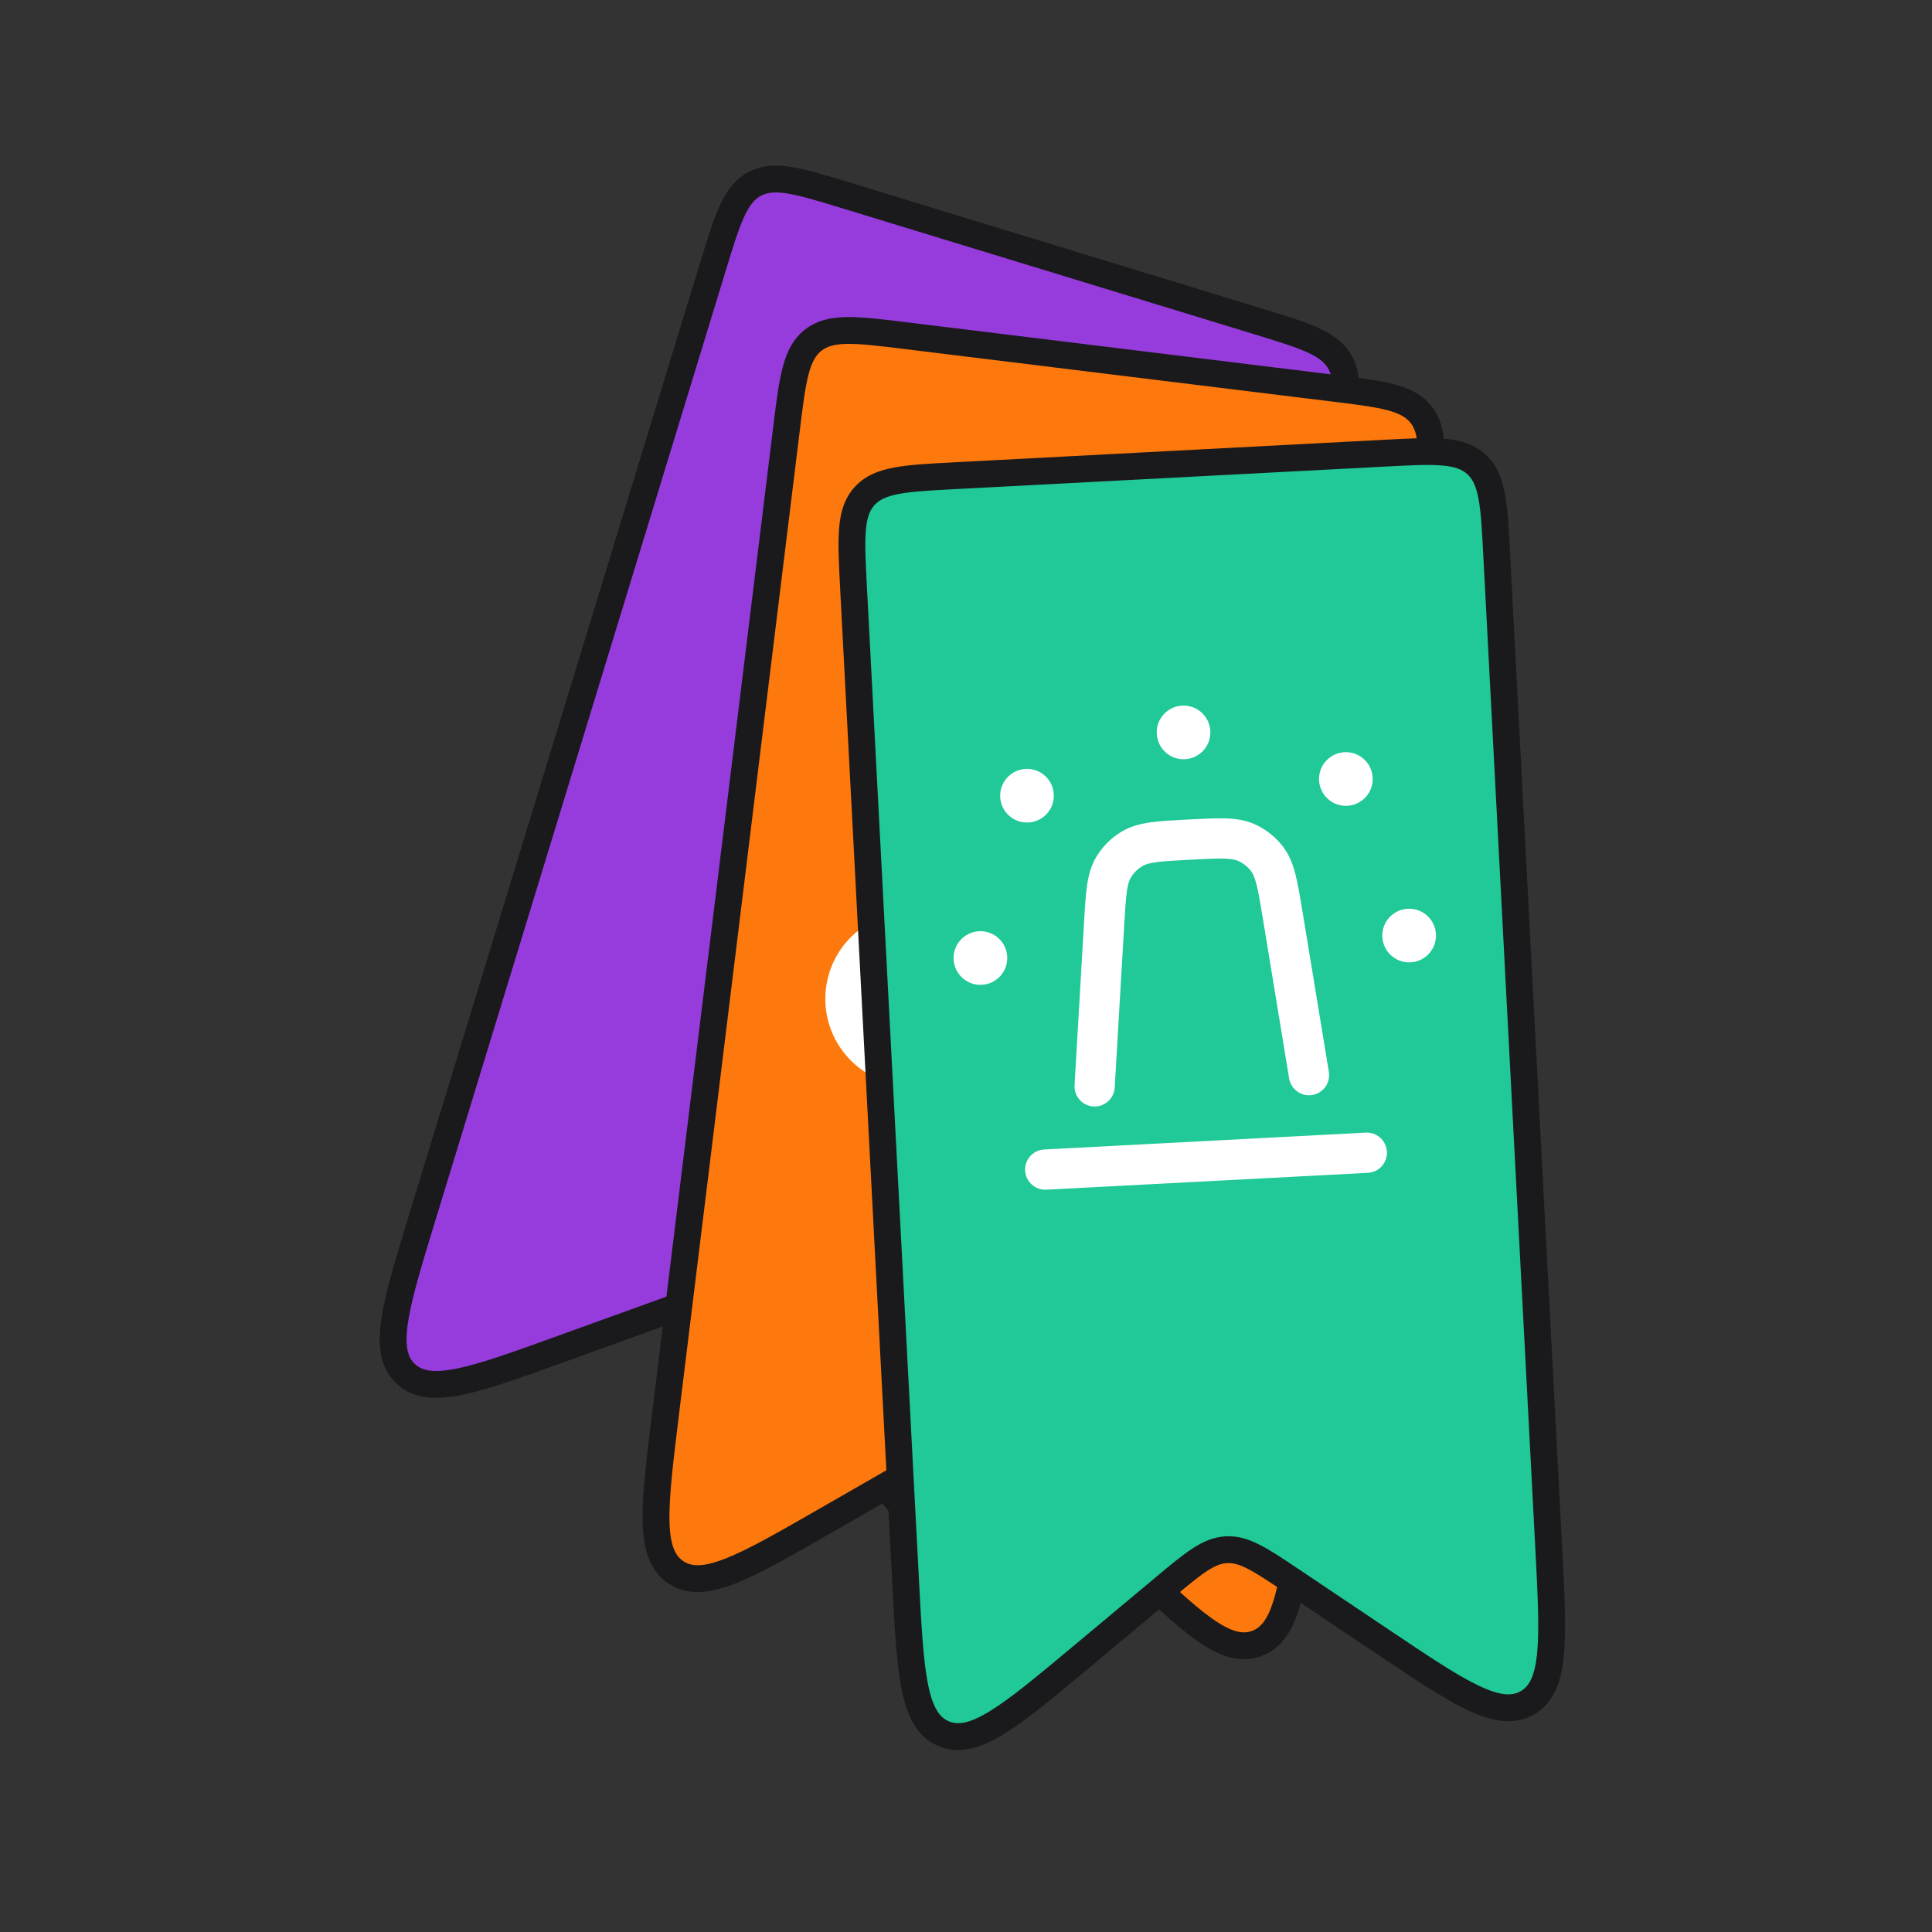
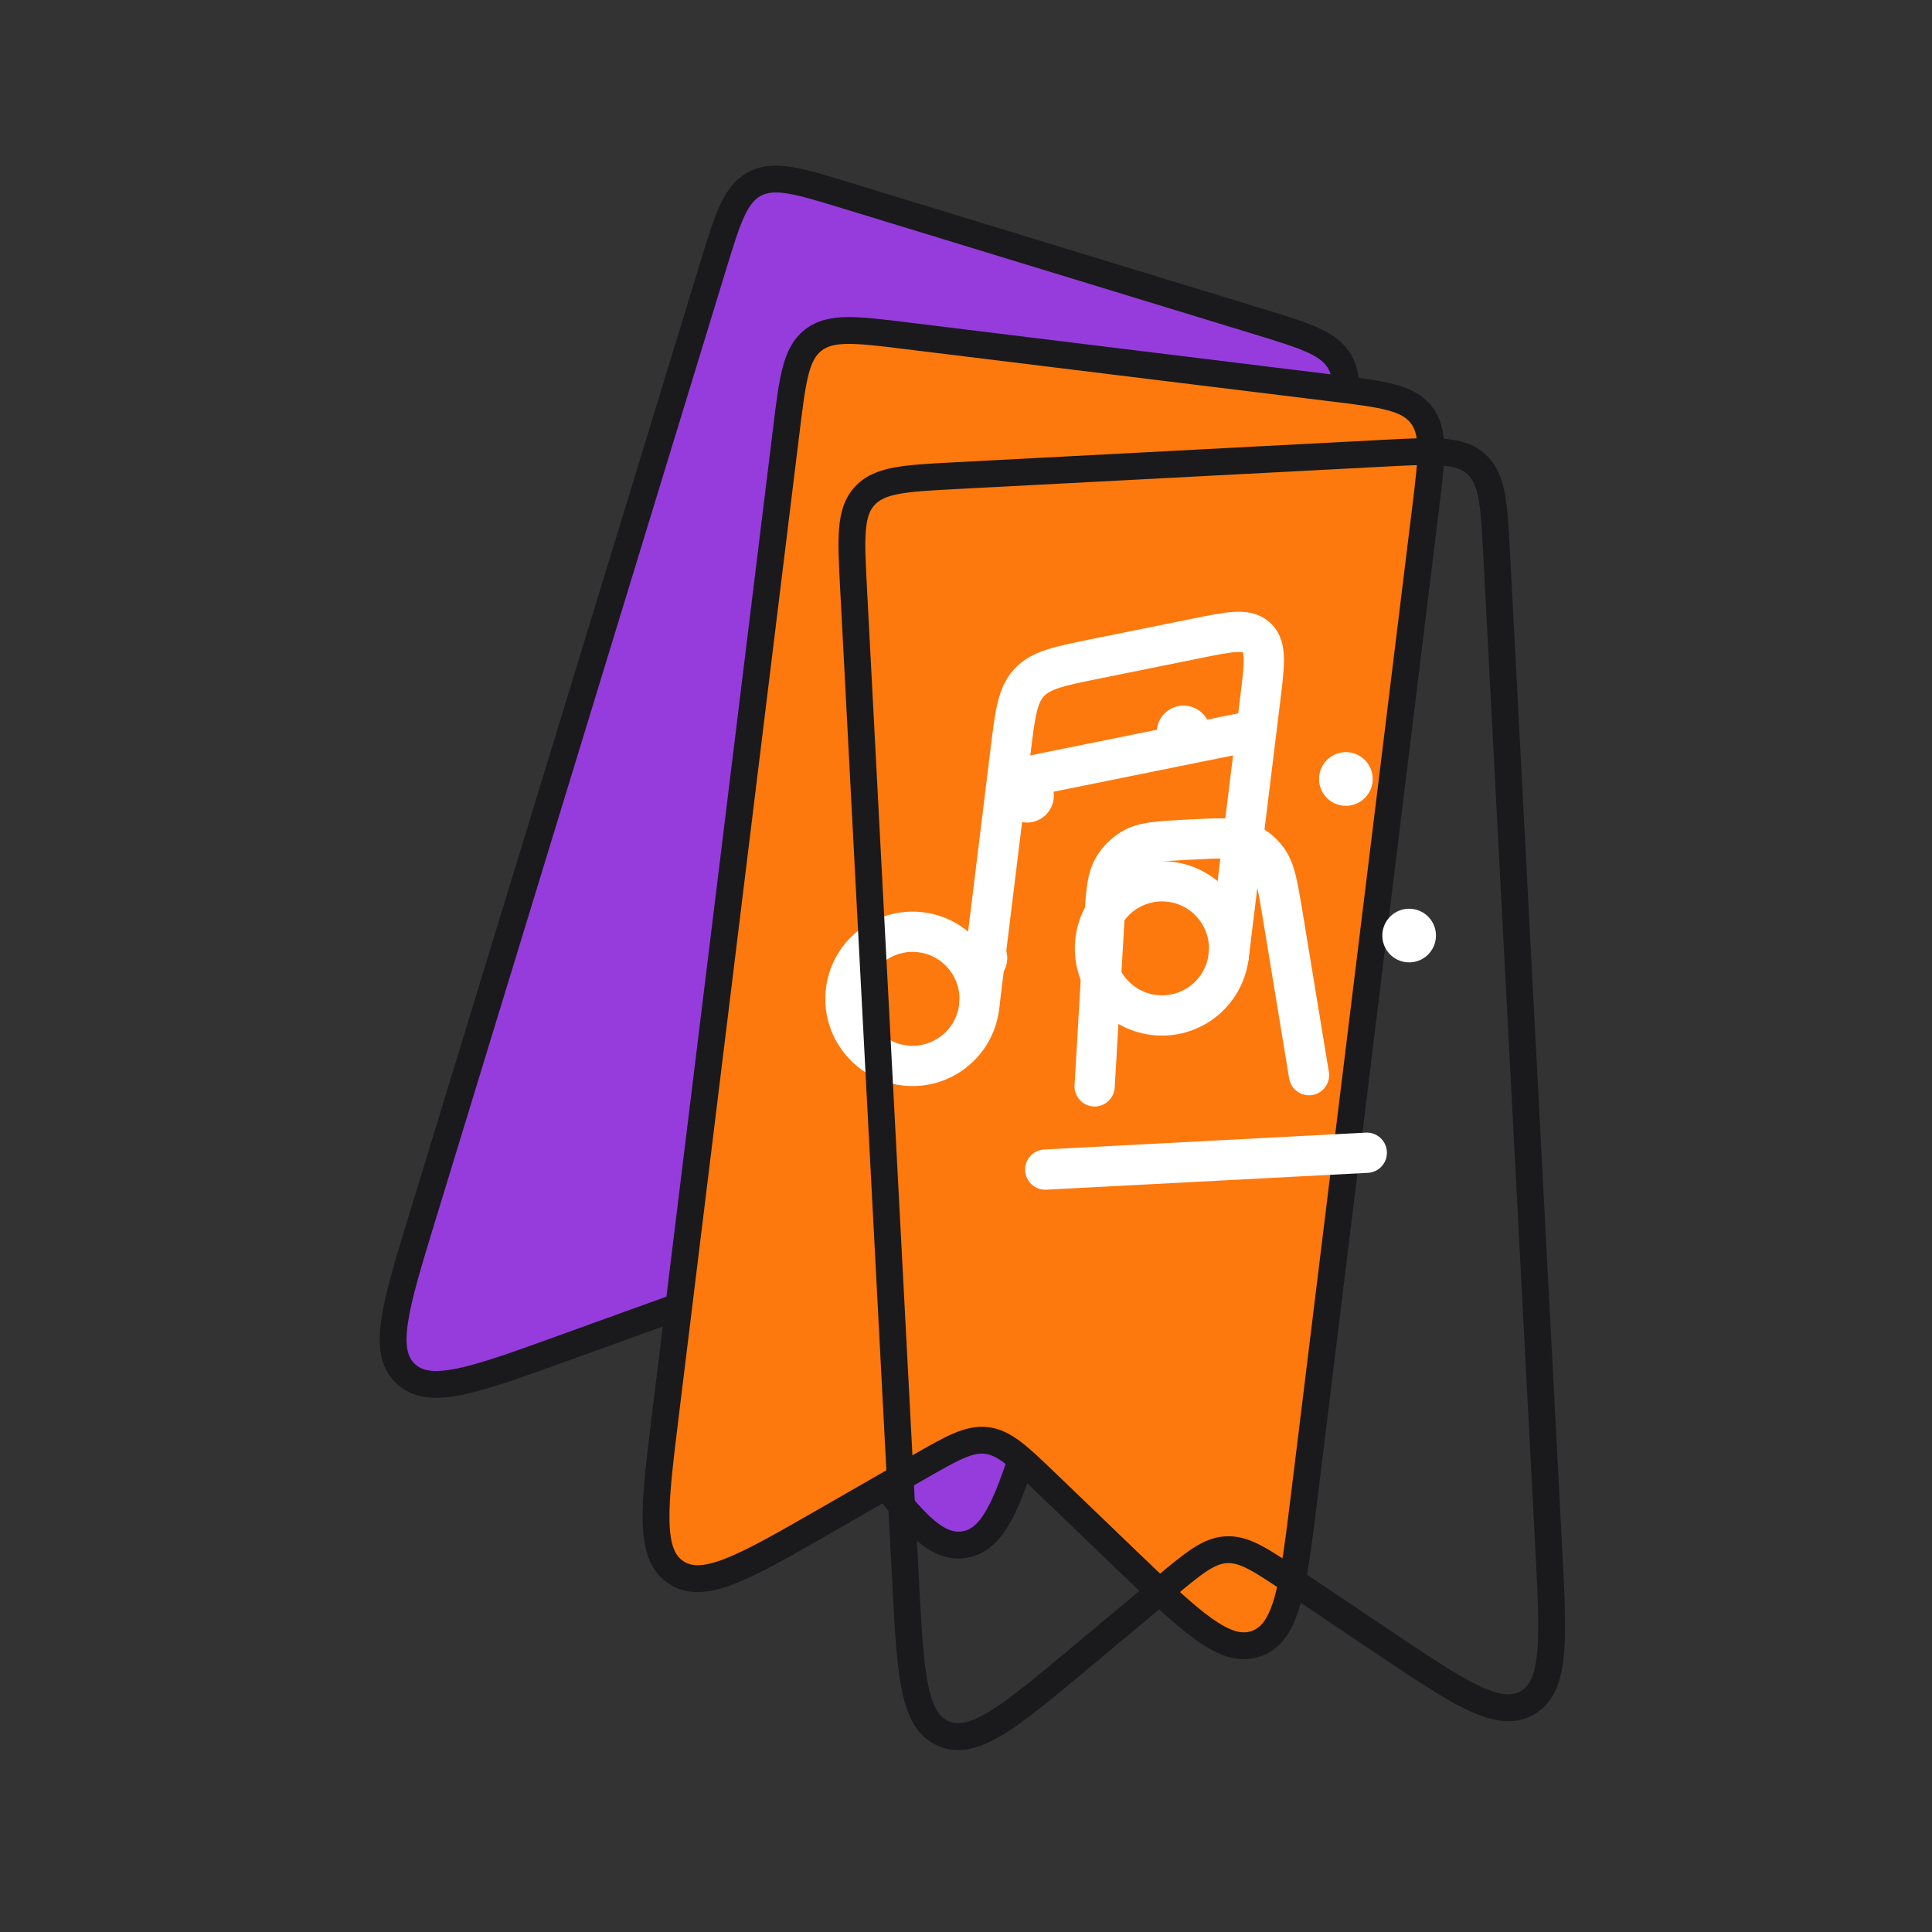
<svg xmlns="http://www.w3.org/2000/svg" width="72" height="72" viewBox="0 0 72 72" fill="none">
  <rect x="0" y="0" width="72" height="72" fill="#333333" stroke="none" />
  <path d="M20.933 50.263C17.65 51.449 16.008 52.042 15.113 51.191C14.217 50.339 14.727 48.67 15.748 45.331L26.566 9.948C27.117 8.145 27.393 7.243 28.124 6.854C28.856 6.465 29.757 6.741 31.56 7.292L46.861 11.97C48.664 12.522 49.566 12.797 49.955 13.529C50.344 14.26 50.068 15.162 49.517 16.965L38.699 52.348C37.679 55.687 37.168 57.356 35.95 57.561C34.731 57.766 33.702 56.357 31.643 53.537L29.285 50.307C28.433 49.14 28.007 48.557 27.37 48.362C26.732 48.167 26.053 48.412 24.695 48.903L20.933 50.263Z" fill="#963CDC" />
  <path fill-rule="evenodd" clip-rule="evenodd" d="M27.732 8.08C27.52 8.541 27.324 9.179 27.044 10.094L16.227 45.478C15.711 47.163 15.343 48.373 15.207 49.269C15.07 50.168 15.195 50.579 15.458 50.828C15.72 51.078 16.136 51.183 17.028 51.001C17.916 50.82 19.106 50.392 20.763 49.793L24.554 48.423C25.209 48.186 25.741 47.994 26.189 47.889C26.656 47.779 27.082 47.751 27.516 47.884C27.951 48.016 28.288 48.278 28.614 48.63C28.927 48.968 29.261 49.425 29.671 49.987L32.048 53.243C33.087 54.666 33.833 55.687 34.468 56.333C35.106 56.983 35.51 57.128 35.867 57.068C36.224 57.008 36.558 56.738 36.947 55.915C37.335 55.096 37.706 53.888 38.222 52.202L49.039 16.819C49.319 15.904 49.513 15.265 49.596 14.764C49.676 14.277 49.636 13.994 49.514 13.764C49.392 13.533 49.179 13.342 48.73 13.136C48.269 12.925 47.631 12.728 46.715 12.448L31.415 7.771C30.5 7.491 29.861 7.297 29.36 7.214C28.873 7.134 28.59 7.173 28.359 7.296C28.129 7.418 27.938 7.631 27.732 8.08ZM26.823 7.662C27.076 7.112 27.389 6.679 27.89 6.413C28.391 6.147 28.924 6.129 29.522 6.227C30.097 6.322 30.8 6.537 31.672 6.804L47.043 11.503C47.915 11.77 48.618 11.984 49.148 12.228C49.698 12.48 50.13 12.793 50.397 13.294C50.663 13.795 50.681 14.329 50.582 14.926C50.488 15.502 50.273 16.204 50.006 17.076L39.164 52.539C38.666 54.17 38.274 55.45 37.851 56.344C37.426 57.242 36.895 57.909 36.033 58.054C35.172 58.199 34.451 57.743 33.755 57.034C33.062 56.328 32.273 55.248 31.267 53.87L28.881 50.602C28.449 50.009 28.149 49.599 27.881 49.309C27.621 49.029 27.427 48.902 27.224 48.84C27.021 48.778 26.789 48.775 26.417 48.862C26.033 48.952 25.555 49.124 24.865 49.373L21.06 50.749C19.455 51.329 18.196 51.783 17.228 51.981C16.254 52.179 15.402 52.155 14.769 51.553C14.136 50.951 14.068 50.101 14.218 49.118C14.367 48.141 14.758 46.861 15.257 45.229L26.099 9.767C26.365 8.895 26.58 8.192 26.823 7.662Z" fill="#1A1A1C" />
  <path fill-rule="evenodd" clip-rule="evenodd" d="M28.929 15.899C29.05 15.503 29.47 15.28 29.866 15.401L32.735 16.278C33.131 16.399 33.354 16.819 33.233 17.215L32.209 20.562C31.927 21.486 32.447 22.465 33.371 22.747C34.295 23.03 35.274 22.509 35.556 21.585L36.58 18.238C36.701 17.842 37.12 17.619 37.516 17.74L40.385 18.617C40.781 18.738 41.004 19.158 40.883 19.554C40.762 19.95 40.343 20.173 39.947 20.052L37.795 19.394L36.991 22.024C36.466 23.74 34.649 24.706 32.933 24.182C31.216 23.657 30.25 21.84 30.775 20.123L31.579 17.494L29.427 16.836C29.031 16.715 28.808 16.295 28.929 15.899Z" fill="white" />
  <path fill-rule="evenodd" clip-rule="evenodd" d="M30.103 24.885C30.499 25.006 30.722 25.425 30.601 25.822L28.554 32.516C28.433 32.912 28.014 33.135 27.618 33.014C27.222 32.893 26.999 32.473 27.12 32.077L29.166 25.383C29.288 24.987 29.707 24.764 30.103 24.885Z" fill="white" />
  <path fill-rule="evenodd" clip-rule="evenodd" d="M36.299 26.779C36.306 26.781 36.313 26.783 36.32 26.785L36.345 26.793C36.992 26.991 37.514 27.151 37.929 27.309C38.357 27.473 38.724 27.653 39.043 27.917C39.81 28.549 40.295 29.461 40.391 30.451C40.43 30.863 40.375 31.268 40.271 31.714C40.17 32.147 40.011 32.669 39.813 33.316L39.074 35.732C38.953 36.128 38.534 36.351 38.138 36.23C37.742 36.109 37.519 35.689 37.64 35.293L38.371 32.903C38.578 32.224 38.722 31.752 38.81 31.374C38.897 31.003 38.915 30.777 38.897 30.595C38.84 30.001 38.549 29.454 38.089 29.074C37.948 28.958 37.75 28.847 37.394 28.711C37.032 28.572 36.559 28.427 35.881 28.22C35.648 28.149 35.51 28.107 35.404 28.082C35.339 28.067 35.31 28.065 35.303 28.064C35.239 28.071 35.18 28.102 35.139 28.151C35.135 28.158 35.121 28.183 35.097 28.246C35.058 28.347 35.016 28.485 34.945 28.718L33.337 33.978C33.215 34.374 32.796 34.597 32.4 34.476C32.004 34.355 31.781 33.935 31.902 33.539L33.51 28.279C33.512 28.272 33.514 28.265 33.517 28.259C33.579 28.054 33.637 27.865 33.696 27.711C33.759 27.544 33.843 27.366 33.98 27.2C34.275 26.842 34.7 26.615 35.162 26.571C35.376 26.55 35.571 26.581 35.744 26.621C35.906 26.659 36.094 26.716 36.299 26.779Z" fill="white" />
  <path d="M30.763 56.674C27.736 58.412 26.222 59.281 25.192 58.598C24.162 57.915 24.375 56.182 24.8 52.718L29.31 15.993C29.539 14.122 29.654 13.186 30.307 12.676C30.96 12.166 31.896 12.281 33.767 12.511L49.648 14.461C51.52 14.69 52.455 14.805 52.965 15.458C53.475 16.111 53.361 17.047 53.131 18.918L48.622 55.642C48.196 59.107 47.983 60.84 46.819 61.253C45.654 61.667 44.396 60.458 41.879 58.039L38.996 55.267C37.954 54.266 37.434 53.765 36.772 53.684C36.11 53.602 35.484 53.962 34.231 54.681L30.763 56.674Z" fill="#FD790D" />
  <path fill-rule="evenodd" clip-rule="evenodd" d="M30.133 13.951C30.005 14.442 29.922 15.104 29.805 16.054L25.296 52.779C25.082 54.528 24.929 55.783 24.95 56.689C24.971 57.599 25.166 57.981 25.468 58.181C25.77 58.382 26.198 58.413 27.045 58.079C27.888 57.746 28.985 57.118 30.513 56.24L34.008 54.233C34.612 53.886 35.103 53.604 35.526 53.423C35.967 53.234 36.382 53.132 36.833 53.187C37.283 53.243 37.661 53.442 38.043 53.732C38.41 54.01 38.818 54.402 39.32 54.885L42.225 57.678C43.496 58.9 44.408 59.775 45.146 60.301C45.887 60.83 46.309 60.904 46.651 60.782C46.992 60.661 47.274 60.337 47.515 59.46C47.755 58.586 47.91 57.331 48.125 55.581L52.634 18.857C52.751 17.907 52.831 17.245 52.825 16.737C52.819 16.243 52.732 15.972 52.571 15.766C52.41 15.56 52.168 15.409 51.69 15.284C51.199 15.156 50.536 15.073 49.587 14.957L33.706 13.007C32.756 12.89 32.094 12.81 31.586 12.816C31.092 12.822 30.82 12.909 30.615 13.07C30.409 13.231 30.258 13.473 30.133 13.951ZM29.166 13.698C29.319 13.112 29.552 12.631 29.999 12.282C30.446 11.933 30.969 11.823 31.574 11.816C32.157 11.809 32.887 11.899 33.792 12.01L49.745 13.969C50.65 14.08 51.379 14.169 51.943 14.317C52.529 14.47 53.01 14.703 53.359 15.15C53.708 15.597 53.818 16.12 53.825 16.725C53.832 17.308 53.742 18.038 53.631 18.943L49.112 55.749C48.904 57.443 48.741 58.771 48.479 59.724C48.216 60.683 47.809 61.432 46.986 61.724C46.163 62.017 45.374 61.693 44.565 61.115C43.761 60.541 42.796 59.614 41.566 58.431L38.649 55.627C38.12 55.118 37.753 54.767 37.439 54.528C37.135 54.298 36.922 54.206 36.711 54.18C36.5 54.154 36.271 54.192 35.92 54.342C35.557 54.498 35.117 54.749 34.48 55.115L30.971 57.13C29.492 57.98 28.331 58.647 27.412 59.009C26.487 59.374 25.643 59.498 24.916 59.015C24.188 58.532 23.974 57.706 23.95 56.712C23.927 55.724 24.09 54.396 24.298 52.703L28.817 15.896C28.928 14.991 29.018 14.262 29.166 13.698Z" fill="#1A1A1C" />
  <path fill-rule="evenodd" clip-rule="evenodd" d="M46.074 24.301C45.785 24.317 45.384 24.396 44.739 24.526L40.986 25.285C40.288 25.427 39.825 25.521 39.48 25.634C39.153 25.739 39.004 25.839 38.904 25.947C38.804 26.056 38.716 26.211 38.636 26.546C38.55 26.899 38.492 27.367 38.405 28.075L37.233 37.62C37.182 38.031 36.808 38.324 36.397 38.273C35.986 38.223 35.694 37.849 35.744 37.437L36.921 27.851C37.002 27.195 37.07 26.642 37.177 26.195C37.291 25.721 37.465 25.294 37.803 24.929C38.141 24.563 38.553 24.357 39.018 24.206C39.454 24.065 40.001 23.954 40.648 23.823C40.662 23.821 40.675 23.818 40.689 23.815L44.442 23.056C44.46 23.053 44.477 23.049 44.495 23.046C45.07 22.929 45.581 22.826 45.993 22.803C46.436 22.779 46.932 22.837 47.337 23.212C47.743 23.587 47.838 24.077 47.849 24.52C47.858 24.933 47.795 25.451 47.723 26.034C47.721 26.051 47.719 26.069 47.717 26.087L46.532 35.739C46.481 36.151 46.107 36.443 45.696 36.392C45.285 36.342 44.992 35.968 45.043 35.557L46.228 25.904C46.308 25.251 46.356 24.845 46.349 24.555C46.346 24.42 46.331 24.352 46.321 24.322C46.319 24.319 46.318 24.316 46.318 24.314C46.316 24.313 46.313 24.313 46.309 24.312C46.279 24.304 46.21 24.294 46.074 24.301Z" fill="white" />
  <path fill-rule="evenodd" clip-rule="evenodd" d="M34.221 35.487C33.261 35.369 32.388 36.051 32.27 37.011C32.153 37.97 32.835 38.843 33.794 38.961C34.754 39.079 35.627 38.397 35.744 37.437C35.862 36.478 35.18 35.605 34.221 35.487ZM30.782 36.828C31 35.047 32.622 33.78 34.404 33.998C36.185 34.217 37.452 35.839 37.233 37.62C37.014 39.402 35.393 40.669 33.611 40.45C31.83 40.231 30.563 38.61 30.782 36.828Z" fill="white" />
  <path fill-rule="evenodd" clip-rule="evenodd" d="M43.519 33.606C42.559 33.489 41.686 34.171 41.568 35.13C41.45 36.089 42.133 36.962 43.092 37.08C44.051 37.198 44.925 36.516 45.042 35.556C45.16 34.597 44.478 33.724 43.519 33.606ZM40.08 34.947C40.298 33.166 41.92 31.899 43.701 32.117C45.483 32.336 46.75 33.958 46.531 35.739C46.312 37.521 44.691 38.788 42.909 38.569C41.128 38.35 39.861 36.729 40.08 34.947Z" fill="white" />
  <path fill-rule="evenodd" clip-rule="evenodd" d="M37.376 28.357L46.674 26.476L46.971 27.946L37.673 29.827L37.376 28.357Z" fill="white" />
-   <path d="M40.305 61.741C37.626 63.979 36.286 65.098 35.153 64.604C34.02 64.11 33.929 62.367 33.746 58.881L31.81 21.931C31.711 20.048 31.662 19.107 32.216 18.491C32.77 17.875 33.712 17.826 35.595 17.727L51.573 16.89C53.456 16.791 54.397 16.742 55.013 17.296C55.629 17.851 55.678 18.792 55.777 20.675L57.713 57.625C57.896 61.111 57.987 62.853 56.912 63.463C55.837 64.073 54.388 63.101 51.489 61.155L48.168 58.926C46.969 58.121 46.369 57.718 45.703 57.753C45.038 57.788 44.483 58.251 43.375 59.177L40.305 61.741Z" fill="#20C997" />
  <path fill-rule="evenodd" clip-rule="evenodd" d="M32.267 19.776C32.225 20.283 32.259 20.95 32.309 21.905L34.246 58.854C34.338 60.614 34.406 61.877 34.584 62.766C34.763 63.658 35.021 64.001 35.353 64.145C35.686 64.29 36.112 64.246 36.888 63.771C37.661 63.297 38.632 62.487 39.985 61.358L43.078 58.774C43.612 58.327 44.047 57.965 44.432 57.713C44.833 57.45 45.224 57.278 45.678 57.254C46.131 57.23 46.538 57.361 46.965 57.58C47.374 57.79 47.844 58.106 48.422 58.494L51.769 60.74C53.232 61.722 54.282 62.426 55.1 62.816C55.922 63.208 56.351 63.207 56.666 63.028C56.981 62.85 57.202 62.482 57.287 61.576C57.371 60.673 57.306 59.411 57.214 57.651L55.278 20.701C55.228 19.746 55.192 19.079 55.098 18.58C55.007 18.095 54.873 17.843 54.679 17.668C54.485 17.493 54.22 17.387 53.728 17.347C53.222 17.305 52.555 17.339 51.599 17.389L35.621 18.227C34.666 18.277 33.999 18.313 33.5 18.407C33.015 18.498 32.763 18.632 32.588 18.826C32.413 19.02 32.307 19.285 32.267 19.776ZM31.27 19.695C31.319 19.092 31.465 18.578 31.845 18.157C32.224 17.735 32.72 17.536 33.315 17.424C33.888 17.316 34.622 17.278 35.533 17.23L51.584 16.389C52.494 16.341 53.228 16.303 53.809 16.35C54.413 16.399 54.926 16.545 55.348 16.925C55.77 17.305 55.969 17.8 56.081 18.395C56.188 18.968 56.227 19.702 56.275 20.613L58.215 57.645C58.305 59.349 58.375 60.685 58.283 61.669C58.19 62.658 57.919 63.467 57.159 63.898C56.399 64.329 55.566 64.147 54.669 63.719C53.777 63.293 52.666 62.547 51.25 61.596L47.89 59.341C47.281 58.932 46.859 58.65 46.508 58.469C46.168 58.295 45.942 58.241 45.73 58.253C45.518 58.264 45.299 58.34 44.979 58.549C44.649 58.766 44.259 59.09 43.696 59.561L40.59 62.155C39.281 63.248 38.254 64.106 37.411 64.623C36.564 65.143 35.754 65.411 34.954 65.062C34.153 64.713 33.799 63.937 33.603 62.962C33.409 61.993 33.339 60.657 33.25 58.953L31.309 21.921C31.261 21.011 31.223 20.277 31.27 19.695Z" fill="#1A1A1C" />
  <path fill-rule="evenodd" clip-rule="evenodd" d="M44.246 30.542L44.31 30.539C44.853 30.511 45.308 30.487 45.684 30.5C46.077 30.513 46.447 30.568 46.804 30.737C47.198 30.923 47.542 31.2 47.808 31.545C48.049 31.858 48.182 32.208 48.279 32.589C48.372 32.953 48.446 33.403 48.535 33.939L49.523 39.946C49.59 40.355 49.313 40.741 48.904 40.808C48.495 40.875 48.11 40.598 48.042 40.19L47.06 34.215C46.965 33.638 46.901 33.253 46.826 32.961C46.754 32.679 46.687 32.547 46.62 32.461C46.499 32.304 46.343 32.178 46.164 32.093C46.065 32.047 45.922 32.009 45.631 31.999C45.329 31.988 44.94 32.008 44.356 32.039C43.773 32.069 43.383 32.09 43.084 32.132C42.796 32.173 42.658 32.225 42.565 32.282C42.395 32.385 42.253 32.526 42.149 32.695C42.092 32.788 42.038 32.926 41.996 33.214C41.953 33.512 41.929 33.902 41.895 34.485L41.542 40.53C41.518 40.944 41.163 41.26 40.75 41.235C40.336 41.211 40.021 40.856 40.045 40.443L40.4 34.366C40.431 33.823 40.458 33.367 40.512 32.996C40.569 32.606 40.665 32.245 40.871 31.909C41.1 31.538 41.413 31.226 41.786 31C42.123 30.795 42.485 30.702 42.875 30.647C43.247 30.595 43.703 30.571 44.246 30.542Z" fill="white" />
  <path fill-rule="evenodd" clip-rule="evenodd" d="M38.204 43.627C38.183 43.213 38.5 42.86 38.914 42.838L50.898 42.21C51.311 42.188 51.664 42.506 51.686 42.92C51.708 43.334 51.39 43.687 50.976 43.708L38.992 44.336C38.579 44.358 38.226 44.04 38.204 43.627Z" fill="white" />
  <path d="M43.109 27.347C43.08 26.796 43.504 26.325 44.055 26.297C44.607 26.268 45.077 26.691 45.106 27.243C45.135 27.794 44.712 28.265 44.16 28.294C43.608 28.323 43.138 27.899 43.109 27.347Z" fill="white" />
  <path d="M36.589 36.701C36.038 36.73 35.567 36.307 35.538 35.755C35.51 35.204 35.933 34.733 36.485 34.704C37.036 34.675 37.507 35.099 37.536 35.651C37.565 36.202 37.141 36.672 36.589 36.701Z" fill="white" />
  <path d="M52.567 35.864C52.016 35.893 51.545 35.469 51.516 34.918C51.487 34.366 51.911 33.896 52.462 33.867C53.014 33.838 53.484 34.262 53.513 34.813C53.542 35.365 53.118 35.835 52.567 35.864Z" fill="white" />
  <path d="M50.9 29.7C50.53 30.111 49.898 30.144 49.487 29.774C49.077 29.405 49.044 28.772 49.413 28.362C49.783 27.951 50.415 27.918 50.826 28.288C51.236 28.657 51.269 29.29 50.9 29.7Z" fill="white" />
  <path d="M38.942 28.911C39.353 29.28 39.386 29.913 39.016 30.323C38.647 30.733 38.015 30.767 37.604 30.397C37.194 30.028 37.161 29.395 37.53 28.985C37.9 28.574 38.532 28.541 38.942 28.911Z" fill="white" />
</svg>